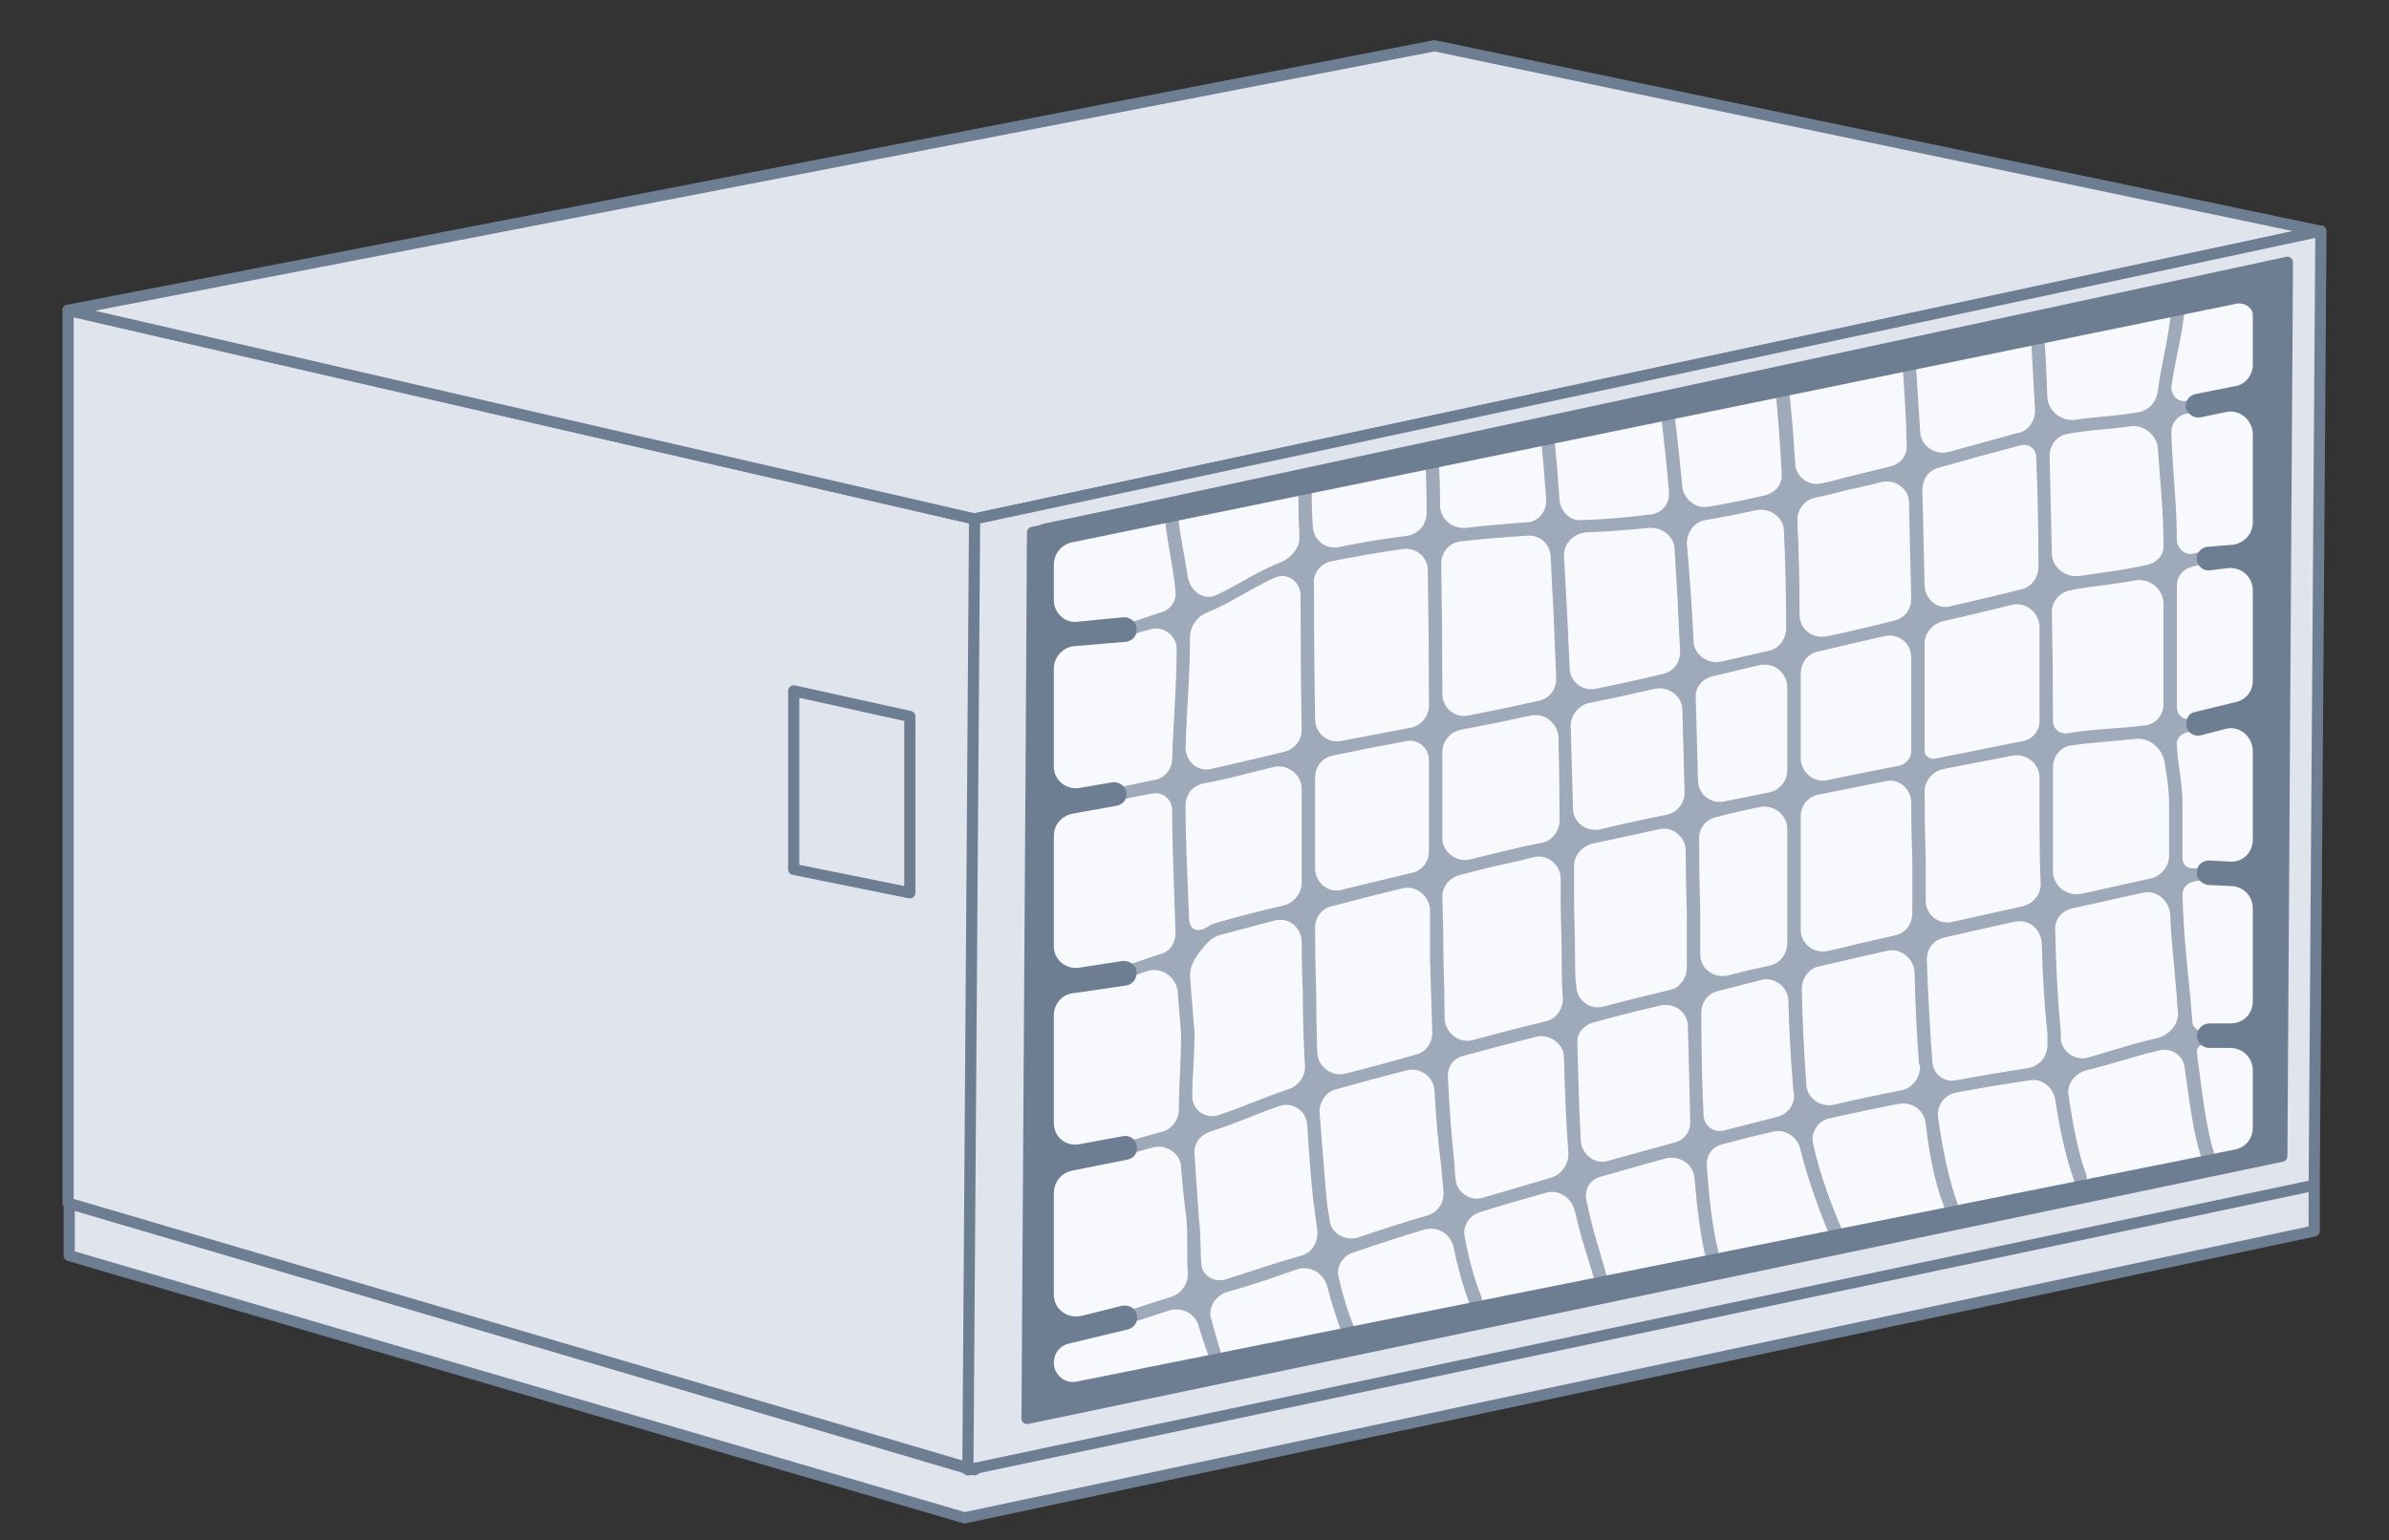
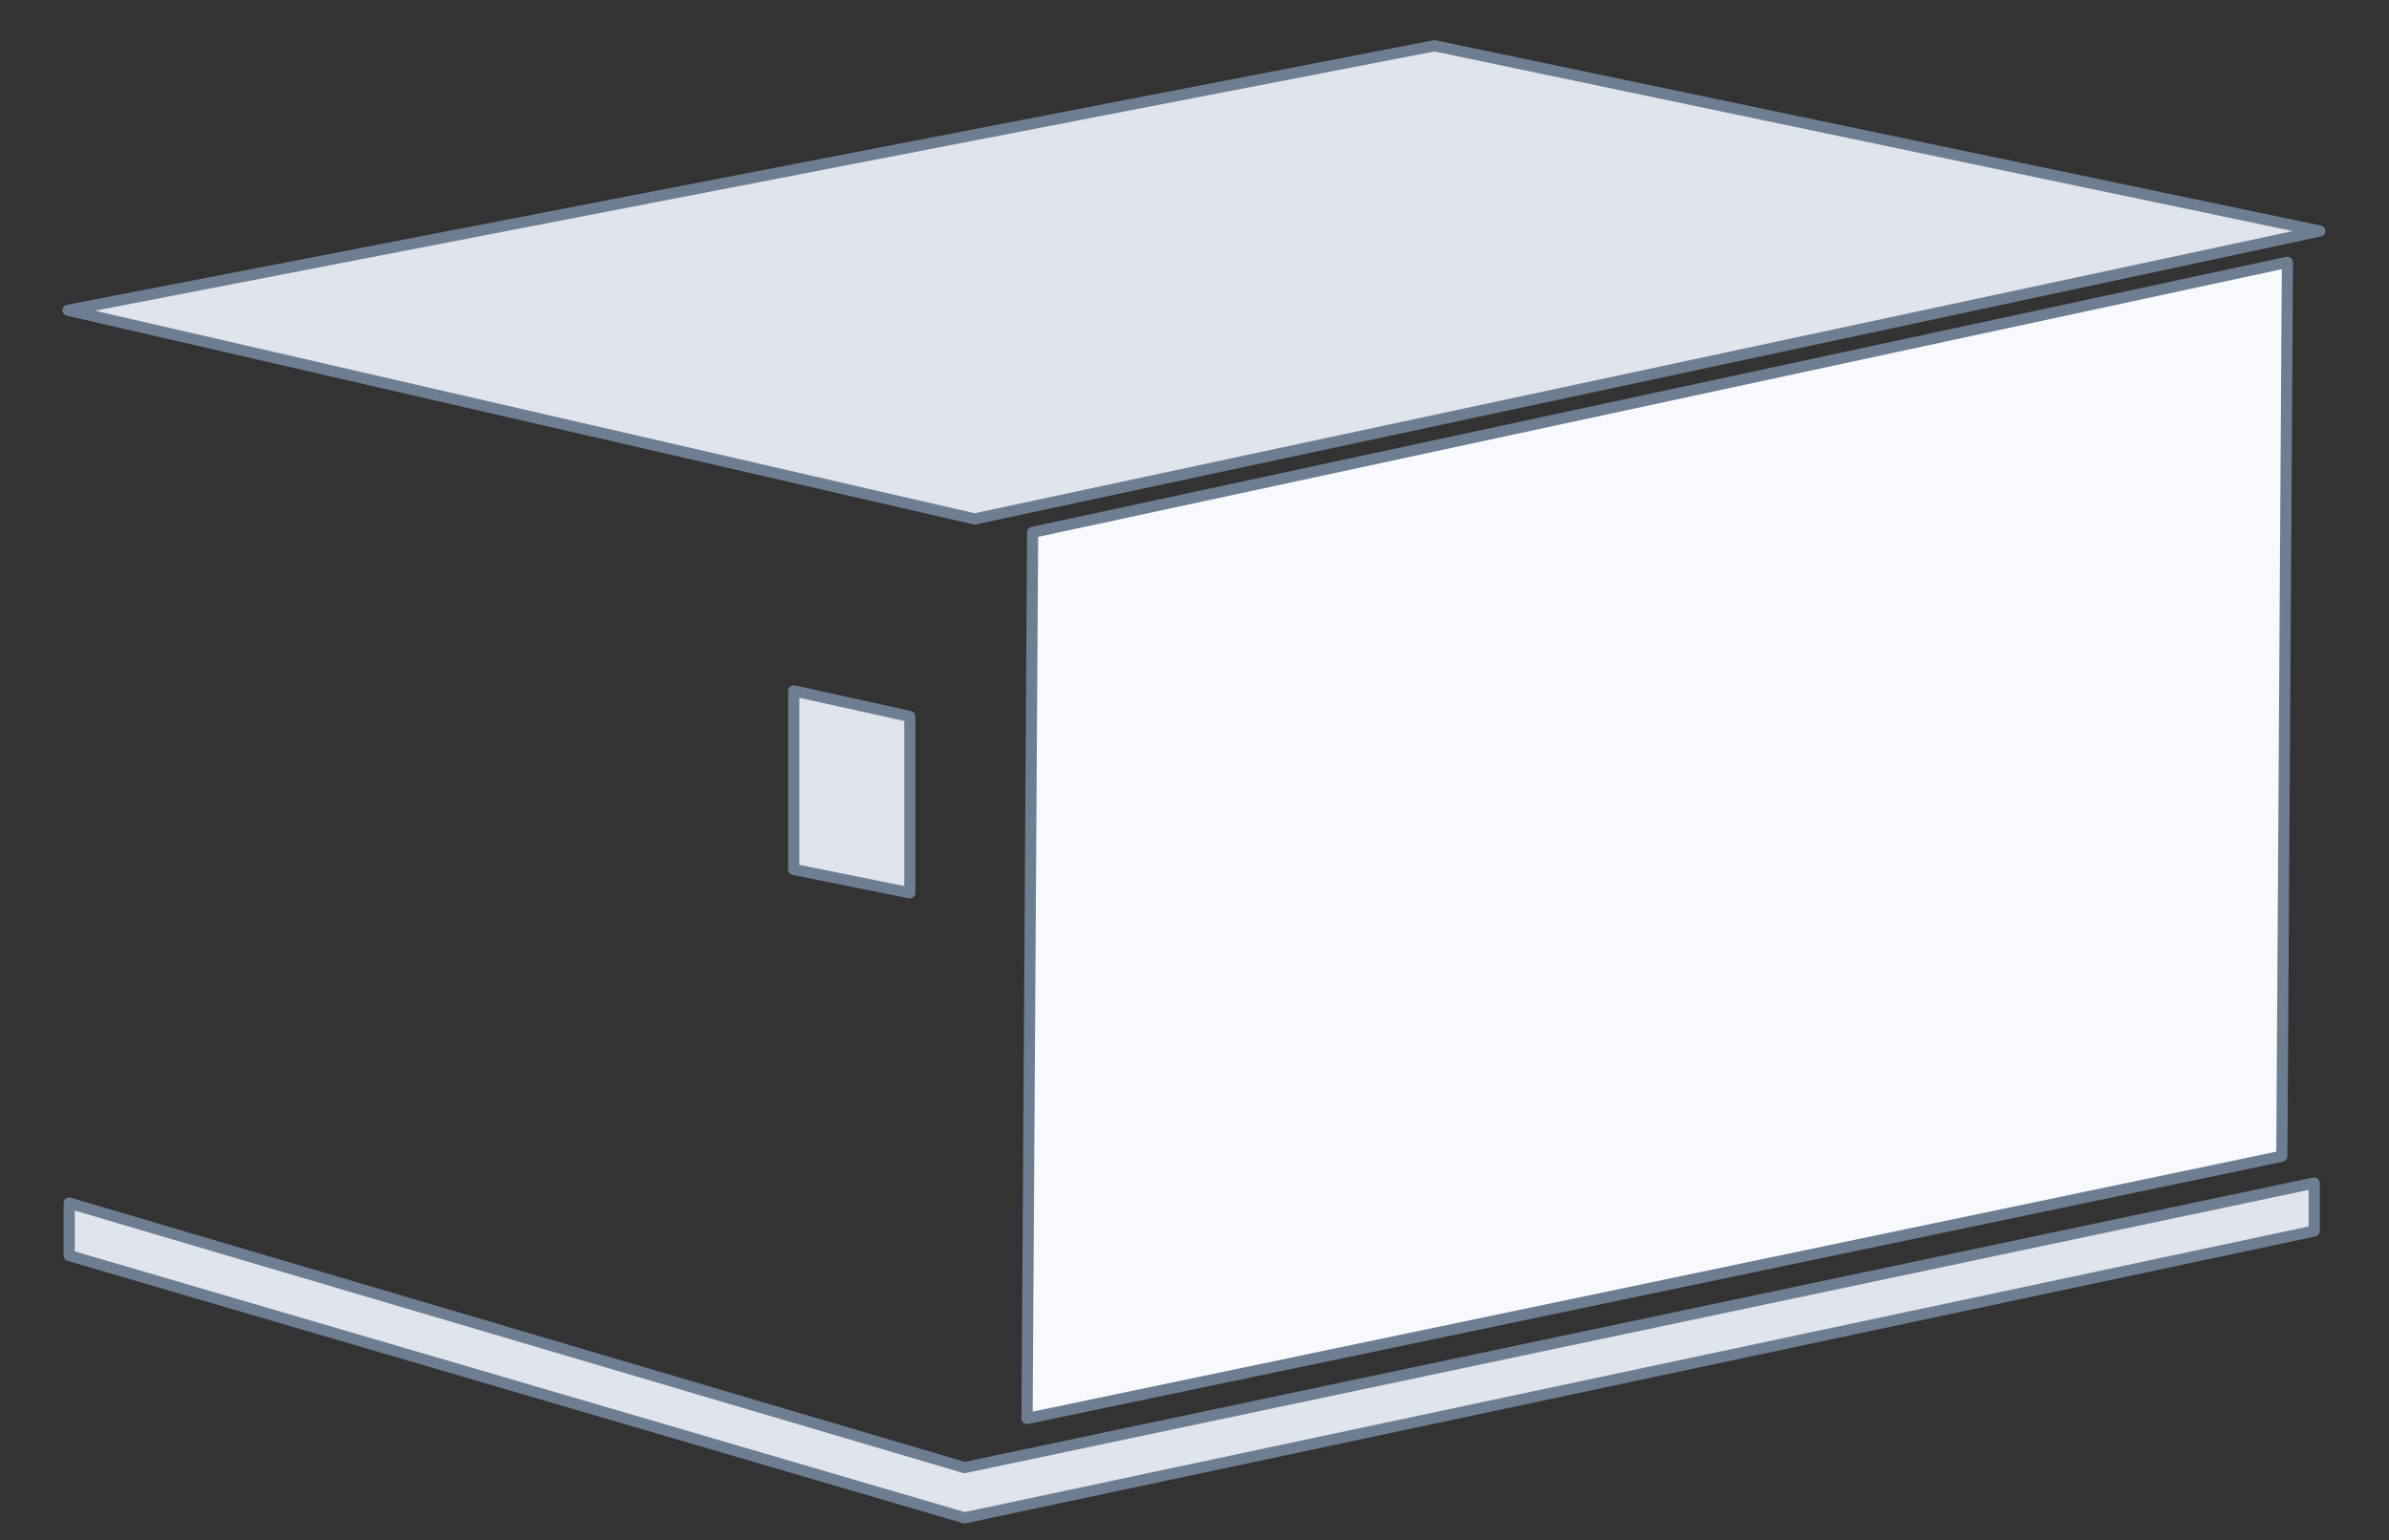
<svg xmlns="http://www.w3.org/2000/svg" viewBox="0 0 214 138" width="214" height="138">
  <rect x="0" y="0" width="214" height="138" fill="#333333" stroke="none" />
  <title>ld9-svg</title>
  <defs>
    <clipPath clipPathUnits="userSpaceOnUse" id="cp1">
-       <path d="m90.8 126.31l0.58-78.82 112.84-22.59-0.57 78.66z" />
-     </clipPath>
+       </clipPath>
  </defs>
  <style>		.s0 { fill: #e0e4ec;stroke: #6e7e92;stroke-linecap: round;stroke-linejoin: round } 		.s1 { fill: #f8f9fd;stroke: #6e7e92;stroke-linecap: round;stroke-linejoin: round } 		.s2 { fill: #9ea9b9 } 		.s3 { fill: #6e7e92 } 	</style>
  <path id="Layer" class="s0" d="m6.2 107.8l80.2 23.7 120.9-25.5v4.3l-120.9 25.7-80.2-23.5z" />
-   <path id="Layer" class="s0" d="m6.1 27.8l81.2 18.7v85.2l-81.2-23.9z" />
  <path id="Layer" class="s0" d="m71.1 61.9l10.4 2.3v15.8l-10.4-2.1z" />
  <path id="Layer" class="s0" d="m6.1 27.8l81.2 18.7 120.5-25.8-79.3-16.6z" />
-   <path id="Layer" class="s0" d="m86.7 131.7l0.6-85.2 120.6-25.8-0.6 85.5z" />
  <path id="Layer" class="s1" d="m92 127.1l0.5-79.4 112.4-24.2-0.5 80.1z" />
  <g id="Clip-Path" clip-path="url(#cp1)">
    <g id="Layer">
      <path id="Layer" fill-rule="evenodd" class="s2" d="m191.7 36.9c0.9-0.2 1.5-1 1.6-1.9 0.3-2.4 1.1-5.3 1.2-7.5 0-0.3 0.2-0.6 0.6-0.6 0.3 0 0.6 0.3 0.6 0.6-0.1 2.1-0.9 4.9-1.2 7.2 0 0.8 0.7 1.4 1.4 1.2q0.3-0.1 0.6-0.2c0.3 0 0.6 0.1 0.7 0.4 0.1 0.3-0.1 0.7-0.4 0.7q-0.5 0.2-1.1 0.3c-0.7 0.2-1.2 0.9-1.2 1.6 0.1 3.4 0.5 6.5 0.5 9.8 0.1 0.7 0.8 1.3 1.5 1.1q0.3-0.1 0.5-0.1c0.3-0.1 0.6 0 0.7 0.3 0.1 0.3-0.1 0.7-0.4 0.7q-0.5 0.2-1 0.3c-0.8 0.2-1.3 0.9-1.3 1.6 0 3.7 0 7.3 0 11 0 0.6 0.5 1.1 1.1 1q0.2 0 0.4 0c0.3-0.1 0.6 0.1 0.6 0.4 0.1 0.3-0.1 0.6-0.4 0.7q-0.4 0-0.7 0.1c-0.6 0.1-1.1 0.6-1 1.2 0.1 1.9 0.5 3.3 0.5 5.3q0 2.5 0 4.8c0 0.6 0.5 1 1.1 0.9q0.2 0 0.3 0c0.3-0.1 0.6 0.1 0.7 0.4 0.1 0.3-0.1 0.6-0.4 0.7q-0.4 0-0.7 0.1c-0.6 0.1-1 0.6-1 1.2 0.1 3.5 0.4 6 0.7 9.1q0.1 1.2 0.2 2.4c0.1 0.4 0.5 0.7 0.9 0.7q0.2 0 0.3 0c0.3-0.1 0.6 0.1 0.6 0.4 0.1 0.3-0.2 0.6-0.5 0.7q-0.1 0-0.2 0c-0.5 0.1-0.8 0.5-0.7 0.9 0.4 2.9 0.8 6.7 1.5 8.8 0.1 0.3 0 0.7-0.4 0.8-0.3 0.1-0.6 0-0.7-0.3-0.7-1.9-1.1-5.2-1.5-8-0.1-1.1-1.1-1.8-2.2-1.6-2.2 0.5-4.5 1.3-6.6 1.8-1.1 0.3-1.8 1.3-1.6 2.3 0.4 2.7 0.9 5.3 1.6 7.1 0.1 0.3-0.1 0.7-0.4 0.8-0.3 0.1-0.6 0-0.7-0.3-0.7-1.9-1.3-4.6-1.7-7.3-0.2-1.1-1.2-1.9-2.3-1.7q-3.4 0.5-6.6 1.1c-1 0.2-1.7 1.1-1.6 2.2 0.5 3.5 1.1 6 1.8 7.9 0.2 0.4 0 0.7-0.3 0.8-0.3 0.2-0.6 0-0.8-0.3-0.8-1.9-1.4-4.4-1.8-7.8-0.1-1.2-1.2-2-2.4-1.8q-3.1 0.6-6.2 1.3c-1 0.2-1.7 1.2-1.5 2.2 0.6 2.9 1.8 5.9 2.6 7.8 0.1 0.3 0 0.7-0.3 0.8-0.3 0.1-0.7 0-0.8-0.3-0.8-1.9-1.9-4.8-2.6-7.6-0.2-1.2-1.4-2-2.5-1.7q-2.2 0.5-4.4 1.1c-1 0.2-1.6 1-1.5 2 0.2 3 0.5 5.5 1 7.5 0.1 0.3-0.1 0.6-0.5 0.7-0.3 0.1-0.6-0.1-0.7-0.4-0.4-1.9-0.7-4.1-0.9-6.7-0.1-1.3-1.3-2.1-2.6-1.8q-2.9 0.8-5.7 1.6c-1 0.2-1.6 1.1-1.4 2.1 0.5 2.6 1.4 5.2 1.9 7.1 0.1 0.3-0.1 0.6-0.4 0.7-0.3 0.1-0.6-0.1-0.7-0.4-0.5-1.7-1.3-4-1.8-6.3-0.3-1.3-1.5-2.1-2.7-1.7q-2.9 0.8-5.8 1.7c-1 0.3-1.6 1.3-1.4 2.2q0.6 3.2 1.5 5.4c0.1 0.3 0 0.7-0.3 0.8-0.3 0.1-0.7 0-0.8-0.3q-0.8-2.1-1.4-5c-0.3-1.2-1.5-1.9-2.7-1.5q-3 0.9-6.2 2c-1 0.3-1.6 1.2-1.4 2.2q0.6 2.6 1.4 4.5c0.1 0.4 0 0.7-0.4 0.8-0.2 0.2-0.6 0-0.7-0.3q-0.7-1.8-1.3-4.1c-0.3-1.2-1.5-1.9-2.6-1.6q-1.5 0.5-2.9 1-1.8 0.6-3.6 1.1c-1 0.4-1.6 1.4-1.3 2.4 0.4 1.4 0.8 2.9 1.2 4 0.2 0.3 0 0.7-0.3 0.8-0.3 0.1-0.6 0-0.7-0.3-0.4-1-0.9-2.5-1.3-3.8-0.3-1.2-1.5-1.8-2.6-1.5q-3.7 1.2-7.7 2.5c-0.3 0.1-0.6-0.1-0.7-0.4-0.1-0.3 0-0.6 0.3-0.7q4.2-1.3 8.2-2.6c1-0.3 1.6-1.3 1.5-2.3-0.1-1.4 0-2.8-0.1-4.5q-0.3-2.3-0.5-4.8c0-1.2-1.3-2.1-2.5-1.8q-2.4 0.7-4.9 1.3c-0.2 0.1-0.5 0-0.6-0.3-0.1-0.3 0-0.7 0.3-0.7q3.1-0.9 6-1.7c0.9-0.2 1.5-1.1 1.5-2 0-2.3 0.2-4 0.2-6.8-0.1-1.1-0.2-2.4-0.3-3.7-0.1-1.3-1.4-2.3-2.7-1.9q-0.3 0.1-0.6 0.2-1.3 0.5-2 0.8-0.3 0.2-0.4 0.3 0 0 0 0-0.1 0-0.1 0c0.1-0.2 0-0.3-0.2-0.3h-0.4c-0.2 0.1-0.5-0.2-0.3-0.4q0.1-0.1 0.2-0.2 0.3-0.2 0.7-0.4 0.7-0.3 2.1-0.8 0.9-0.3 2.1-0.7c0.9-0.2 1.4-1 1.4-1.9-0.1-3.5-0.3-7.6-0.3-11 0-1-0.9-1.7-1.8-1.5q-1.7 0.3-3.5 0.7c-0.3 0-0.6-0.2-0.7-0.5 0-0.3 0.2-0.6 0.5-0.6q1.9-0.4 3.8-0.8c1-0.1 1.7-1 1.7-1.9 0.1-3.4 0.4-6.3 0.4-9.7 0.1-1.3-1.2-2.3-2.4-1.9-0.8 0.2-1.7 0.5-2.7 0.8-0.3 0-0.6-0.1-0.7-0.4-0.1-0.3 0.1-0.6 0.4-0.7 1.6-0.4 2.7-0.8 3.9-1.2 0.9-0.2 1.5-1 1.4-1.9-0.2-2.3-0.9-5.1-1-7.2 0-0.3 0.2-0.6 0.5-0.6 0.4 0 0.7 0.3 0.7 0.6 0.1 1.7 0.6 3.9 0.9 5.9 0.2 1.2 1.4 2.2 2.6 1.6 2.1-1 3.8-2.2 5.9-3 0.8-0.4 1.5-1.2 1.5-2.1q-0.1-2-0.1-3.9c0-0.4 0.2-0.6 0.6-0.6 0.3-0.1 0.6 0.2 0.6 0.5q0 1.5 0.1 2.9c0 1.3 1.2 2.2 2.4 1.9q2.9-0.6 6.1-1c1-0.2 1.7-1 1.7-2.1q0-2.2-0.1-4.3c0-0.4 0.3-0.7 0.6-0.7 0.3 0 0.6 0.3 0.6 0.6q0.1 1.9 0.1 3.8c0 1.2 1.1 2.1 2.3 2q2.5-0.3 5.4-0.5c1.1 0 1.9-1 1.8-2.1q-0.2-2.9-0.5-5.8c0-0.4 0.2-0.7 0.5-0.7 0.4 0 0.7 0.2 0.7 0.6q0.3 3 0.5 6c0.1 1.1 1 1.9 2 1.8q3-0.1 6.1-0.5c1.1-0.1 1.8-1 1.7-2.1q-0.3-3.4-0.7-6.7c0-0.3 0.2-0.6 0.6-0.7 0.3 0 0.6 0.2 0.6 0.5q0.4 3.3 0.7 6.5c0.1 1.1 1.2 2 2.3 1.8q2.5-0.4 5-1c1-0.2 1.7-1 1.6-2q-0.2-4-0.6-7.8c0-0.4 0.3-0.7 0.6-0.7 0.3 0 0.6 0.2 0.6 0.5q0.4 3.5 0.6 7c0 1.3 1.2 2.2 2.4 1.9q1-0.2 2-0.5 2-0.5 4.1-1c1-0.2 1.6-1.1 1.5-2q-0.1-3.7-0.4-7.4c0-0.3 0.3-0.6 0.6-0.6 0.3-0.1 0.6 0.2 0.6 0.5q0.2 3.2 0.4 6.3c0 1.3 1.3 2.2 2.5 1.9q3-0.8 6.2-1.7 0 0 0.1 0c0.9-0.2 1.5-1.1 1.5-2q-0.2-3.6-0.4-7.1c0-0.4 0.2-0.6 0.5-0.7 0.4 0 0.7 0.3 0.7 0.6q0.2 3 0.3 6c0.1 1.3 1.3 2.2 2.6 2 1.9-0.3 3.6-0.3 5.7-0.7zm1.6 3.4c0-1.3-1.3-2.3-2.5-2.1-2 0.3-3.7 0.3-5.7 0.7-0.9 0.2-1.5 1-1.5 2q0.1 4.3 0.2 8.7c0 1.2 1.2 2.2 2.5 2 2-0.3 3.9-0.5 6.1-1 0.8-0.2 1.5-0.9 1.4-1.8 0-2.9-0.3-5.7-0.5-8.5zm0.5 13.8c0-1.3-1.2-2.3-2.5-2.1-2.1 0.4-3.9 0.5-5.9 0.9-0.9 0.2-1.6 1-1.6 1.9q0.1 5 0.1 9.8c0 0.7 0.6 1.2 1.3 1.1 2.4-0.4 4.6-0.4 6.9-0.7 1-0.1 1.7-0.9 1.7-1.9 0-3 0-6 0-9zm0.1 14.2c-0.2-1.2-1.3-2.2-2.5-2.1-1.9 0.2-3.8 0.3-5.9 0.6-0.9 0.1-1.6 1-1.6 1.9q0 2.8 0 5.5 0 2 0 4c0.1 1.2 1.2 2.1 2.5 1.9q3.1-0.7 6.3-1.4c0.9-0.2 1.6-1.1 1.6-2q0-2.3 0-4.6c0-1.4-0.2-2.6-0.4-3.8zm0.5 13.6c-0.1-1.2-1.2-2.2-2.5-1.9q-3.2 0.7-6.3 1.4c-0.9 0.2-1.6 1-1.5 2q0.1 4.9 0.5 9.1 0 0.3 0 0.6c0.1 1.1 1.2 1.9 2.3 1.7 2.1-0.6 4.2-1.3 6.4-1.8 1.1-0.3 1.9-1.3 1.8-2.4q-0.1-0.6-0.1-1.2c-0.2-2.6-0.5-4.8-0.6-7.5zm-12.7 13.8c1.1-0.2 1.8-1.2 1.7-2.3q0-0.4 0-0.8-0.4-3.8-0.5-8.1c-0.1-1.3-1.2-2.2-2.5-1.9q-3.2 0.7-6.2 1.4c-1 0.2-1.6 1-1.6 2 0.1 3.3 0.3 6.4 0.5 9.2 0.1 1.1 1.1 1.8 2.1 1.6q3.2-0.6 6.5-1.1zm-11.4 2c1-0.2 1.7-1.1 1.7-2.2q-0.1-0.1-0.1-0.2-0.3-3.8-0.4-8.2c-0.1-1.3-1.3-2.2-2.5-1.9q-3.1 0.7-6.1 1.4c-0.9 0.2-1.5 1.1-1.5 2q0.1 4.5 0.4 8.4 0 0.1 0 0.2c0.1 1.2 1.2 2 2.4 1.8q3-0.7 6.1-1.3zm-11.2 2.4c1-0.2 1.7-1.1 1.6-2.1q-0.1-0.5-0.1-0.9-0.3-3.5-0.4-7.4c0-1.2-1.2-2.2-2.4-1.9q-2 0.5-3.9 1c-0.9 0.2-1.5 1-1.5 2q0 4.9 0.2 9.2c0.1 0.9 0.9 1.5 1.8 1.3q2.3-0.6 4.7-1.2zm-9.2 2.3c1-0.2 1.6-1.1 1.5-2q0-0.2 0-0.4-0.1-3.7-0.2-8c0-1.3-1.2-2.2-2.5-1.9q-3 0.7-5.9 1.5c-0.9 0.2-1.6 1-1.5 1.9q0.1 4.7 0.3 8.7c0.1 1.3 1.3 2.2 2.5 1.8q2.9-0.8 5.8-1.6zm-10.9 3.1c0.9-0.3 1.5-1.2 1.5-2.1q-0.3-4-0.4-8.6c0-1.3-1.3-2.2-2.5-1.9q-3.2 0.8-6.5 1.7c-0.9 0.2-1.5 1-1.4 2q0.2 4.2 0.6 7.8 0 0.7 0.1 1.3c0.1 1.2 1.4 2 2.5 1.6q3.1-0.9 6.1-1.8zm-11.1 3.4c1-0.3 1.5-1.3 1.4-2.2q-0.1-1.1-0.2-2.2-0.4-3.1-0.6-6.7c0-1.3-1.3-2.2-2.5-1.9q-3.1 0.8-6.3 1.7c-0.9 0.2-1.5 1.1-1.5 2q0.3 4 0.6 7.5 0.1 1.1 0.3 2.2c0.1 1.2 1.4 1.9 2.5 1.6q3.2-1.1 6.3-2zm-11.3 3.6c1-0.3 1.5-1.3 1.4-2.3q-0.2-1.4-0.4-3-0.3-3-0.5-6.4c-0.1-1.3-1.3-2.1-2.5-1.7-2 0.7-4 1.6-6.2 2.3-0.9 0.3-1.5 1.1-1.4 2q0.2 3.1 0.4 5.9c0.2 1.5 0.1 2.6 0.2 3.8 0 1.2 1.2 1.9 2.3 1.5q1.6-0.5 3.1-1 1.8-0.6 3.6-1.1zm-9.8-14.3c0 1.3 1.2 2.1 2.4 1.7 2.1-0.7 4.1-1.6 6.2-2.3 0.9-0.3 1.5-1.1 1.5-2q-0.2-3.3-0.2-6.8-0.1-2.1-0.1-4.4c0-1.3-1.2-2.3-2.5-1.9q-2.6 0.7-4.9 1.3c-0.6 0.2-1.1 0.7-1.5 1.2-0.6 0.7-1.1 1.5-1.1 2.4 0.1 1.7 0.3 3.7 0.4 5.1 0 2.4-0.2 3.9-0.2 5.7zm-0.3-16.1c0 1.3 0.8 1.6 1.9 0.8q0.2-0.1 0.5-0.2 2.8-0.8 6.2-1.6c0.9-0.3 1.5-1.1 1.5-2q0-4.1 0-8.3 0-0.1 0-0.1c0-1.3-1.2-2.2-2.4-2-2.1 0.5-4.2 1.1-6.4 1.5-1 0.2-1.6 1-1.6 2q0 0.2 0 0.4c0 3 0.2 6.4 0.3 9.5zm-0.3-15.1c0 1.2 1.1 2.2 2.3 1.9 2.2-0.5 4.3-1 6.4-1.5 1-0.2 1.7-1 1.7-2q-0.1-5.9-0.1-12c0-1.3-1.2-2.2-2.4-1.6-2 0.9-3.8 2.2-6 3.1-0.8 0.3-1.4 1.1-1.5 2 0 3.6-0.3 6.6-0.4 10.1zm13-16.7c-0.9 0.2-1.6 1.1-1.5 2q0 6.1 0.1 12.1c0 1.3 1.1 2.2 2.3 2q3.2-0.6 6.3-1.2c0.9-0.2 1.6-1 1.6-2q0-6-0.1-12.1c0-1.2-1.1-2.1-2.3-1.9-2.2 0.3-4.3 0.7-6.4 1.1zm11.7-1.8c-1.1 0.1-1.8 1-1.8 2q0.1 5.9 0.1 11.7c0 1.2 1.1 2.2 2.4 1.9q3.1-0.6 6.2-1.3c1-0.2 1.6-1 1.6-2q-0.2-5.5-0.5-11c-0.1-1.1-1-1.9-2.1-1.8q-3.2 0.2-5.9 0.5zm11.2-0.8c-1.2 0.1-2.1 1.1-2 2.2q0.3 5 0.5 9.9c0 1.3 1.2 2.2 2.4 1.9q3-0.6 5.9-1.3c1-0.2 1.6-1 1.6-2q-0.2-4.6-0.5-9.3c-0.1-1.1-1.2-1.9-2.3-1.8q-2.9 0.3-5.6 0.4zm10.7-1.1c-1 0.1-1.7 1.1-1.7 2.1q0.4 4.4 0.6 8.7c0 1.2 1.2 2.1 2.4 1.9q2.2-0.5 4.4-1c0.9-0.2 1.5-1.1 1.5-2q0-4.4-0.2-8.7c0-1.2-1.2-2.1-2.4-1.9q-2.3 0.5-4.6 0.9zm9.8-2c-1 0.2-1.6 1.1-1.6 2q0.2 4.3 0.2 8.5c0 1.3 1.2 2.2 2.5 1.9q2.9-0.6 6-1.4c0.9-0.2 1.5-1 1.5-1.9q-0.1-4.3-0.2-8.7c0-1.2-1.2-2.1-2.5-1.8q-1.5 0.4-3 0.7-1.5 0.4-2.9 0.7zm11.1-2.7c-0.9 0.2-1.5 1-1.5 2q0.1 4.3 0.2 8.5c0 1.3 1.2 2.3 2.4 1.9q3.1-0.7 6.3-1.5c0.9-0.2 1.5-1.1 1.5-2q0-4.9-0.2-9.8c0-0.8-0.7-1.3-1.4-1.1q-3.8 1-7.3 2zm9 14.2c-0.1-1.3-1.3-2.2-2.5-1.9q-3.2 0.8-6.3 1.5c-0.9 0.3-1.5 1.1-1.5 2q0 4.9 0 9.6c0 0.4 0.4 0.7 0.8 0.7q4.1-0.8 8-1.6c0.8-0.1 1.5-0.9 1.5-1.8q0-4.2 0-8.5zm0 13.6c0-1.3-1.2-2.2-2.4-2q-3.1 0.6-6.2 1.2c-1 0.2-1.7 1.1-1.7 2q0 3.1 0.1 6.1 0 1.9 0 3.7c0 1.3 1.2 2.2 2.4 1.9q3.1-0.7 6.3-1.4c0.9-0.2 1.6-1 1.6-2q-0.1-2.4-0.1-4.9 0-2.3 0-4.6zm-12.9 14.1c0.9-0.2 1.5-1 1.5-2q0-2.3 0-4.8-0.1-2.5-0.1-5.1c0-1.2-1.1-2.2-2.3-1.9q-3 0.6-6 1.2c-1 0.2-1.6 1-1.6 2q0 2.5 0 4.9 0 2.7 0 5.2c0 1.3 1.2 2.2 2.5 1.9q2.9-0.7 6-1.4zm-11.2 2.7c0.9-0.2 1.5-1.1 1.5-2q0-3.1 0-6.4 0-1.9 0-3.8c0-1.3-1.2-2.2-2.4-2q-2 0.4-3.9 0.9c-1 0.2-1.6 1-1.6 1.9q0 3.3 0.1 6.5 0 0.8 0 1.5 0 1.2 0 2.4c0 1.3 1.2 2.2 2.5 1.9q1.9-0.5 3.8-0.9zm-9 2.2c0.9-0.2 1.5-1.1 1.5-2q0-1.8 0-3.6 0-0.7 0-1.5-0.1-2.6-0.1-5.4c0-1.2-1.2-2.2-2.4-1.9q-3.1 0.7-6 1.3c-1 0.3-1.6 1.1-1.6 2q0 1.9 0 3.7 0.1 2.9 0.1 5.7 0 0.7 0.1 1.3c0 1.3 1.2 2.2 2.4 1.9q3-0.8 6-1.5zm-11.1 2.8c0.9-0.2 1.5-1.1 1.5-2q-0.1-1.2-0.1-2.4 0-2.9-0.1-5.8 0-1.3 0-2.6c0-1.2-1.2-2.2-2.4-1.9q-1.1 0.3-2.1 0.5-2.3 0.5-4.5 1.1c-0.9 0.2-1.6 1-1.6 1.9q0.1 3 0.1 5.8 0.1 2.7 0.1 5.2c0.1 1.3 1.3 2.2 2.5 1.9q3.3-0.9 6.6-1.7zm-11.7 3c0.9-0.2 1.5-1 1.5-2q-0.1-3.1-0.2-6.4 0-2.2 0-4.6c-0.1-1.3-1.3-2.2-2.5-1.9q-3.3 0.8-6.3 1.6c-0.9 0.2-1.5 1-1.5 1.9q0 2.9 0.1 5.7 0 2.9 0.1 5.6c0.1 1.2 1.3 2.1 2.5 1.8q3.2-0.8 6.3-1.7zm-9-16.7c0 1.3 1.2 2.3 2.5 1.9q2.9-0.7 6.2-1.5c0.9-0.2 1.5-1 1.5-1.9q0-4.1 0-8.2c0-1.1-1-1.9-2-1.7q-3.3 0.6-6.6 1.3c-1 0.2-1.6 1-1.6 2q0 0.5 0 1.1 0 3.6 0 7zm13-12.4c-0.9 0.2-1.6 1-1.6 2q0 0.3 0 0.7 0 3.5 0 7c0 1.2 1.2 2.2 2.5 1.9q1.6-0.4 3.3-0.8 1.6-0.4 3.2-0.7c0.9-0.2 1.5-1.1 1.5-2q0-3.7-0.1-7.5c-0.1-1.2-1.2-2.1-2.4-1.9q-3.2 0.7-6.4 1.3zm11.5-2.4c-0.9 0.2-1.6 1.1-1.6 2q0.1 3.8 0.2 7.4c0 1.3 1.2 2.2 2.5 1.9q2.9-0.7 5.9-1.3c1-0.2 1.6-1.1 1.6-2q-0.1-3.7-0.2-7.4c0-1.2-1.2-2.1-2.4-1.9q-3 0.7-6 1.3zm11.1-2.4c-0.9 0.2-1.6 1-1.5 2q0.1 3.7 0.2 7.3c0 1.3 1.2 2.2 2.4 1.9q2-0.4 4-0.8c0.9-0.2 1.6-1 1.6-2q0-3.7 0-7.4c0-1.3-1.2-2.3-2.5-2q-2.1 0.5-4.2 1zm9.4-2.2c-0.9 0.2-1.5 1-1.5 2q0 3.8 0 7.5c0 1.3 1.2 2.3 2.4 2q3.3-0.7 6.5-1.3c0.6-0.2 1-0.7 1-1.3q0-4.1 0-8.4c0-1.3-1.2-2.2-2.4-1.9q-3.1 0.7-6 1.4z" />
    </g>
  </g>
-   <path id="Layer" fill-rule="evenodd" class="s3" d="m204.6 24l-0.4 79.7-112.2 23.4v-78.2c0-1 0.7-1.8 1.6-2zm-2.8 4.2c0-0.6-0.7-1.1-1.4-1l-104.4 21.4c-0.9 0.2-1.6 1-1.6 2v3.2c0 1.1 1 2.1 2.2 1.9l4.1-0.4c0.5 0 1.1 0.4 1.1 1 0.1 0.6-0.3 1.1-0.9 1.2l-4.7 0.4c-1 0.1-1.8 1-1.8 2v8.8c0 1.2 1.1 2.1 2.3 1.9l2.9-0.5c0.6-0.1 1.2 0.3 1.3 0.9 0.1 0.6-0.3 1.1-0.9 1.2l-3.9 0.7c-1 0.2-1.7 1-1.7 2v9.9c0 1.2 1.1 2.1 2.3 1.9l3.9-0.6c0.6 0 1.1 0.3 1.2 0.9 0.1 0.6-0.3 1.2-0.9 1.3l-4.8 0.7c-1 0.1-1.7 1-1.7 2v9.6c0 1.3 1.1 2.2 2.4 1.9l3.8-0.7c0.5-0.1 1.1 0.2 1.2 0.8 0.2 0.6-0.2 1.2-0.8 1.3l-5 1c-0.9 0.2-1.6 1-1.6 2v9.1c0 1.3 1.2 2.2 2.5 1.9l3.6-0.9c0.6-0.1 1.2 0.2 1.3 0.7 0.2 0.6-0.1 1.2-0.7 1.4l-5.4 1.3c-0.8 0.2-1.3 0.9-1.3 1.7 0 1.1 1 1.9 2 1.7l103.8-20.8c1-0.2 1.6-1 1.6-2v-5.1c0-1.1-0.9-2-2-2h-1.9c-0.6 0-1.1-0.5-1.1-1.1 0-0.6 0.5-1.1 1.1-1.1h1.9c1.1 0 2-0.8 2-2v-8.3c0-1.1-0.8-1.9-1.8-2l-2.2-0.1c-0.6-0.1-1.1-0.6-1-1.2 0-0.6 0.5-1 1.1-1l1.8 0.1c1.2 0.1 2.1-0.8 2.1-2v-7.9c0-1.3-1.2-2.3-2.4-2l-2.3 0.6c-0.5 0.1-1.1-0.2-1.2-0.7-0.2-0.6 0.1-1.3 0.7-1.4l3.7-0.9c0.9-0.2 1.5-1 1.5-1.9v-8.1c0-1.2-1-2.1-2.2-2l-1.6 0.2c-0.6 0.1-1.1-0.3-1.2-0.9-0.1-0.6 0.3-1.1 0.9-1.2l2.4-0.2c1-0.2 1.7-1 1.7-2v-7.9c0-1.2-1.1-2.2-2.3-2l-2.4 0.5c-0.6 0.1-1.1-0.3-1.3-0.8-0.1-0.6 0.3-1.2 0.9-1.3l3.5-0.7c0.9-0.1 1.6-1 1.6-1.9z" />
</svg>